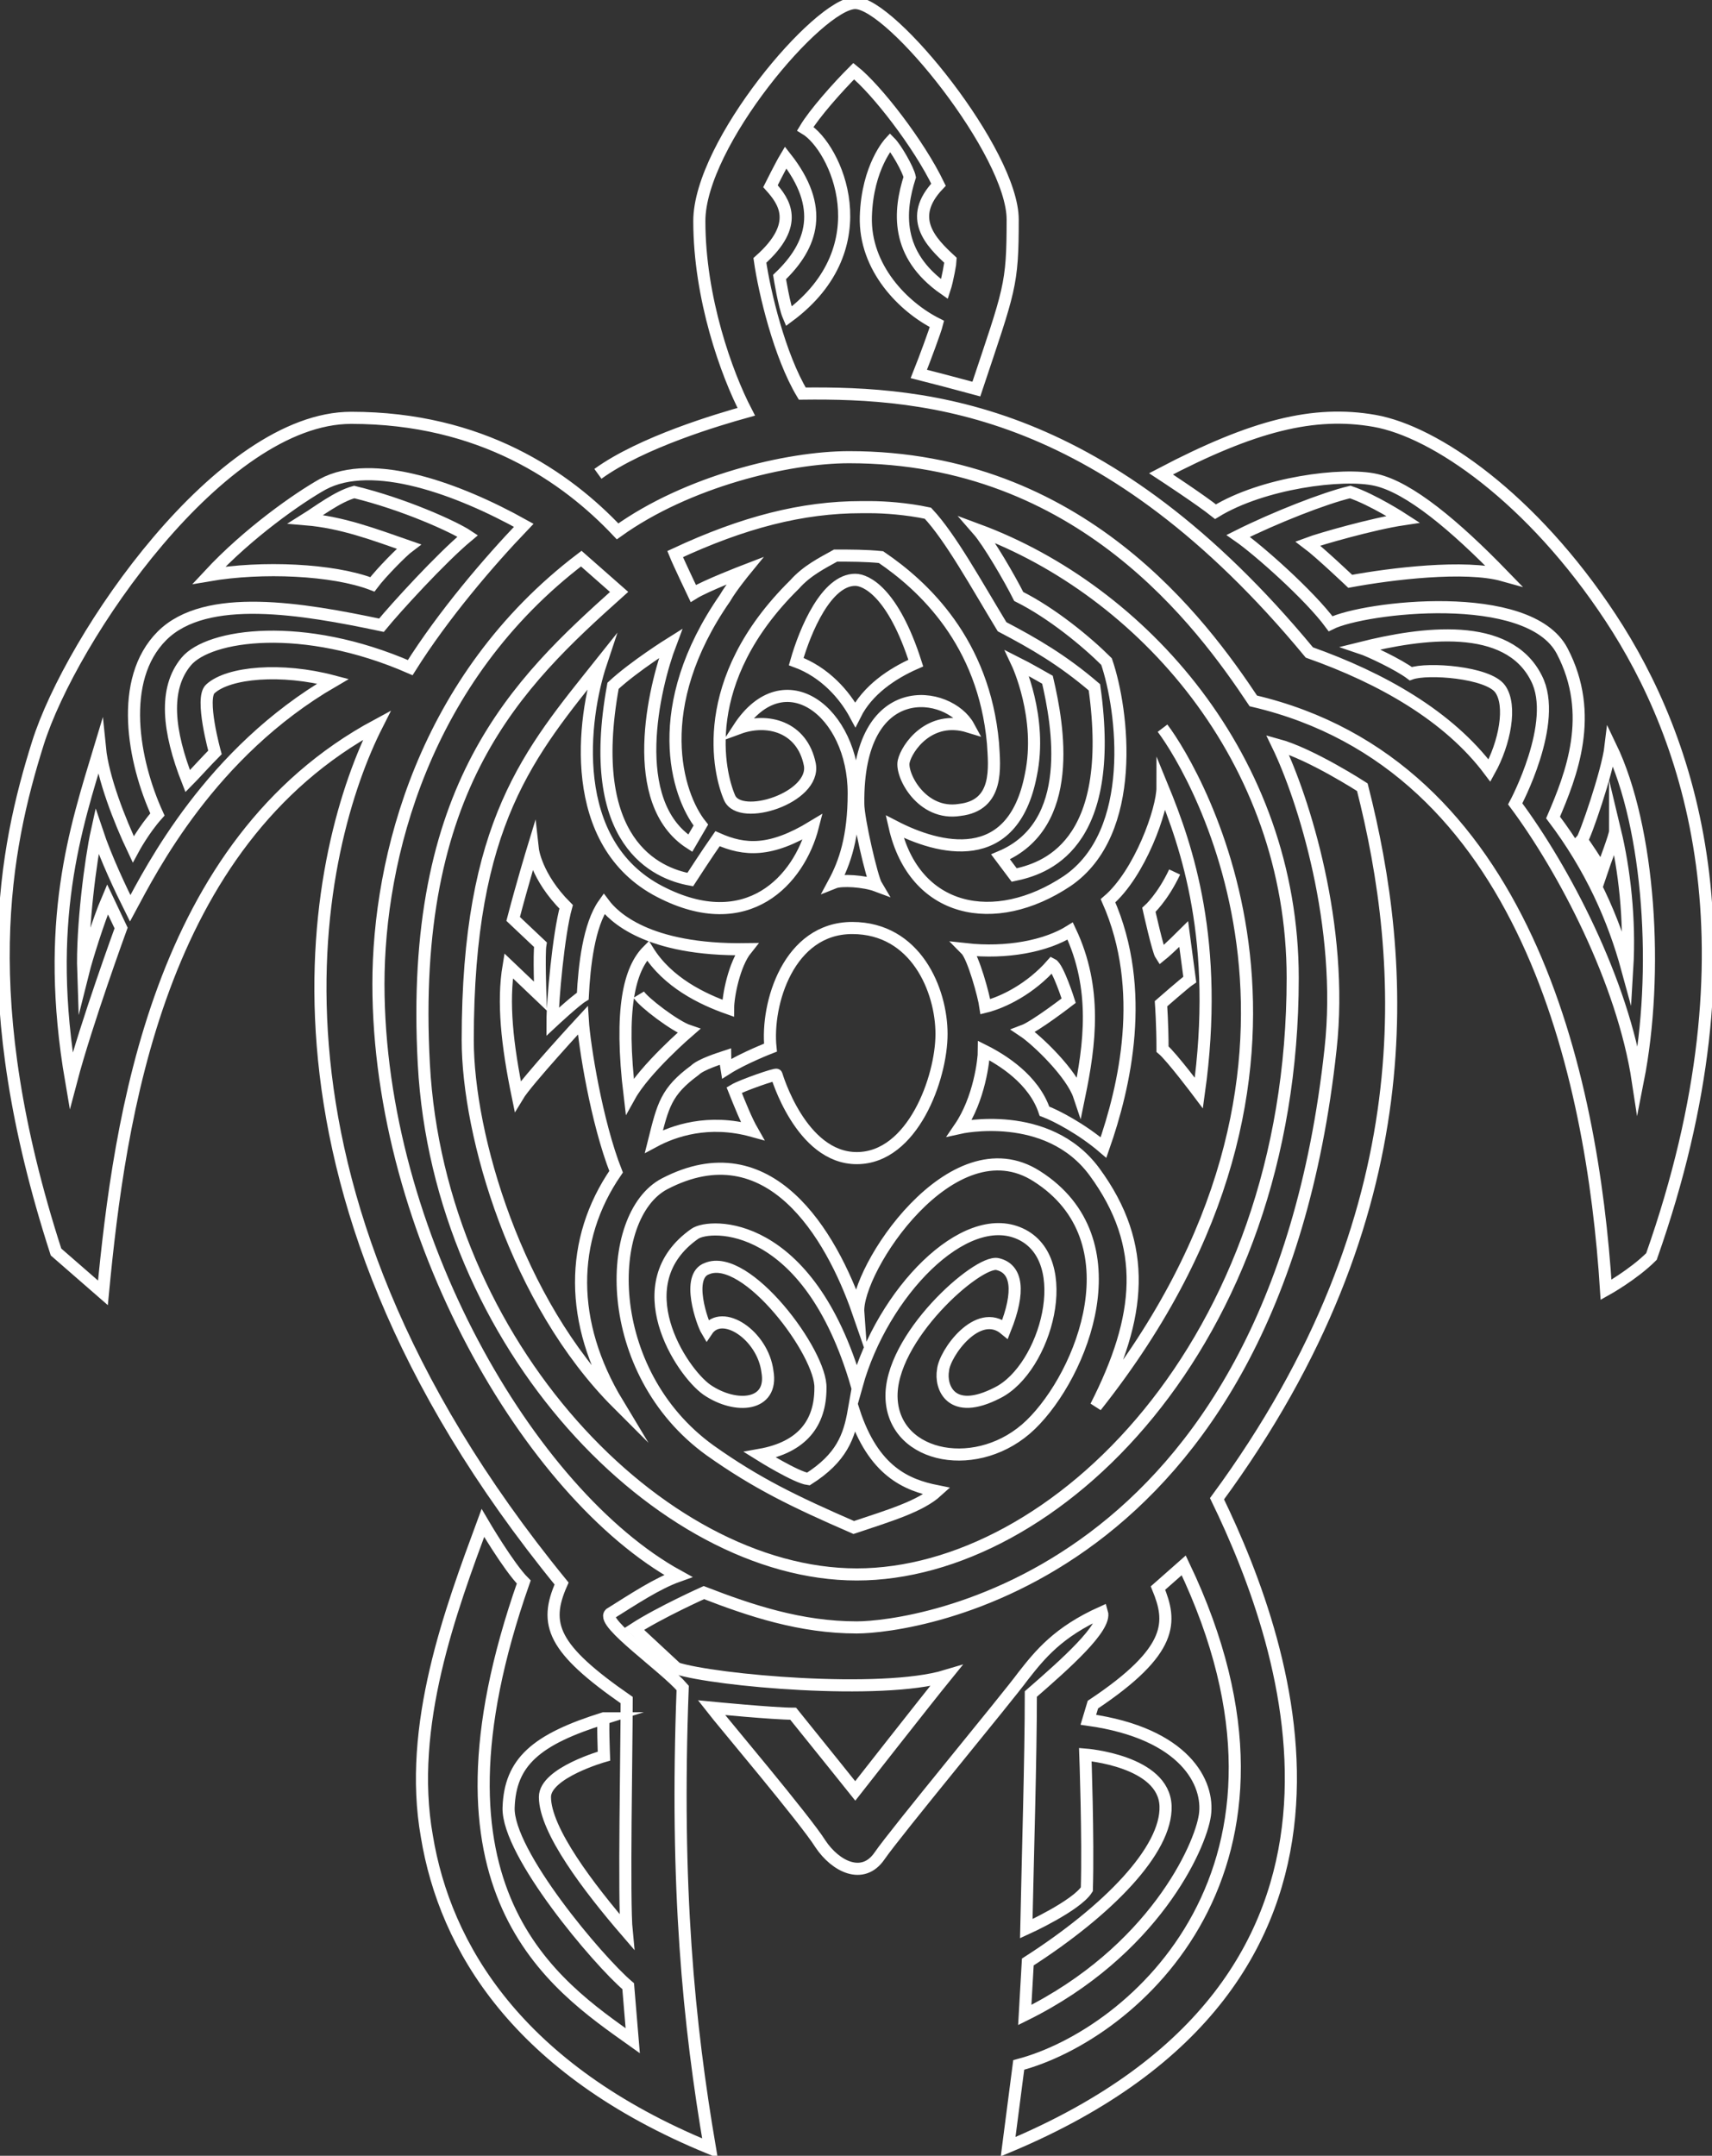
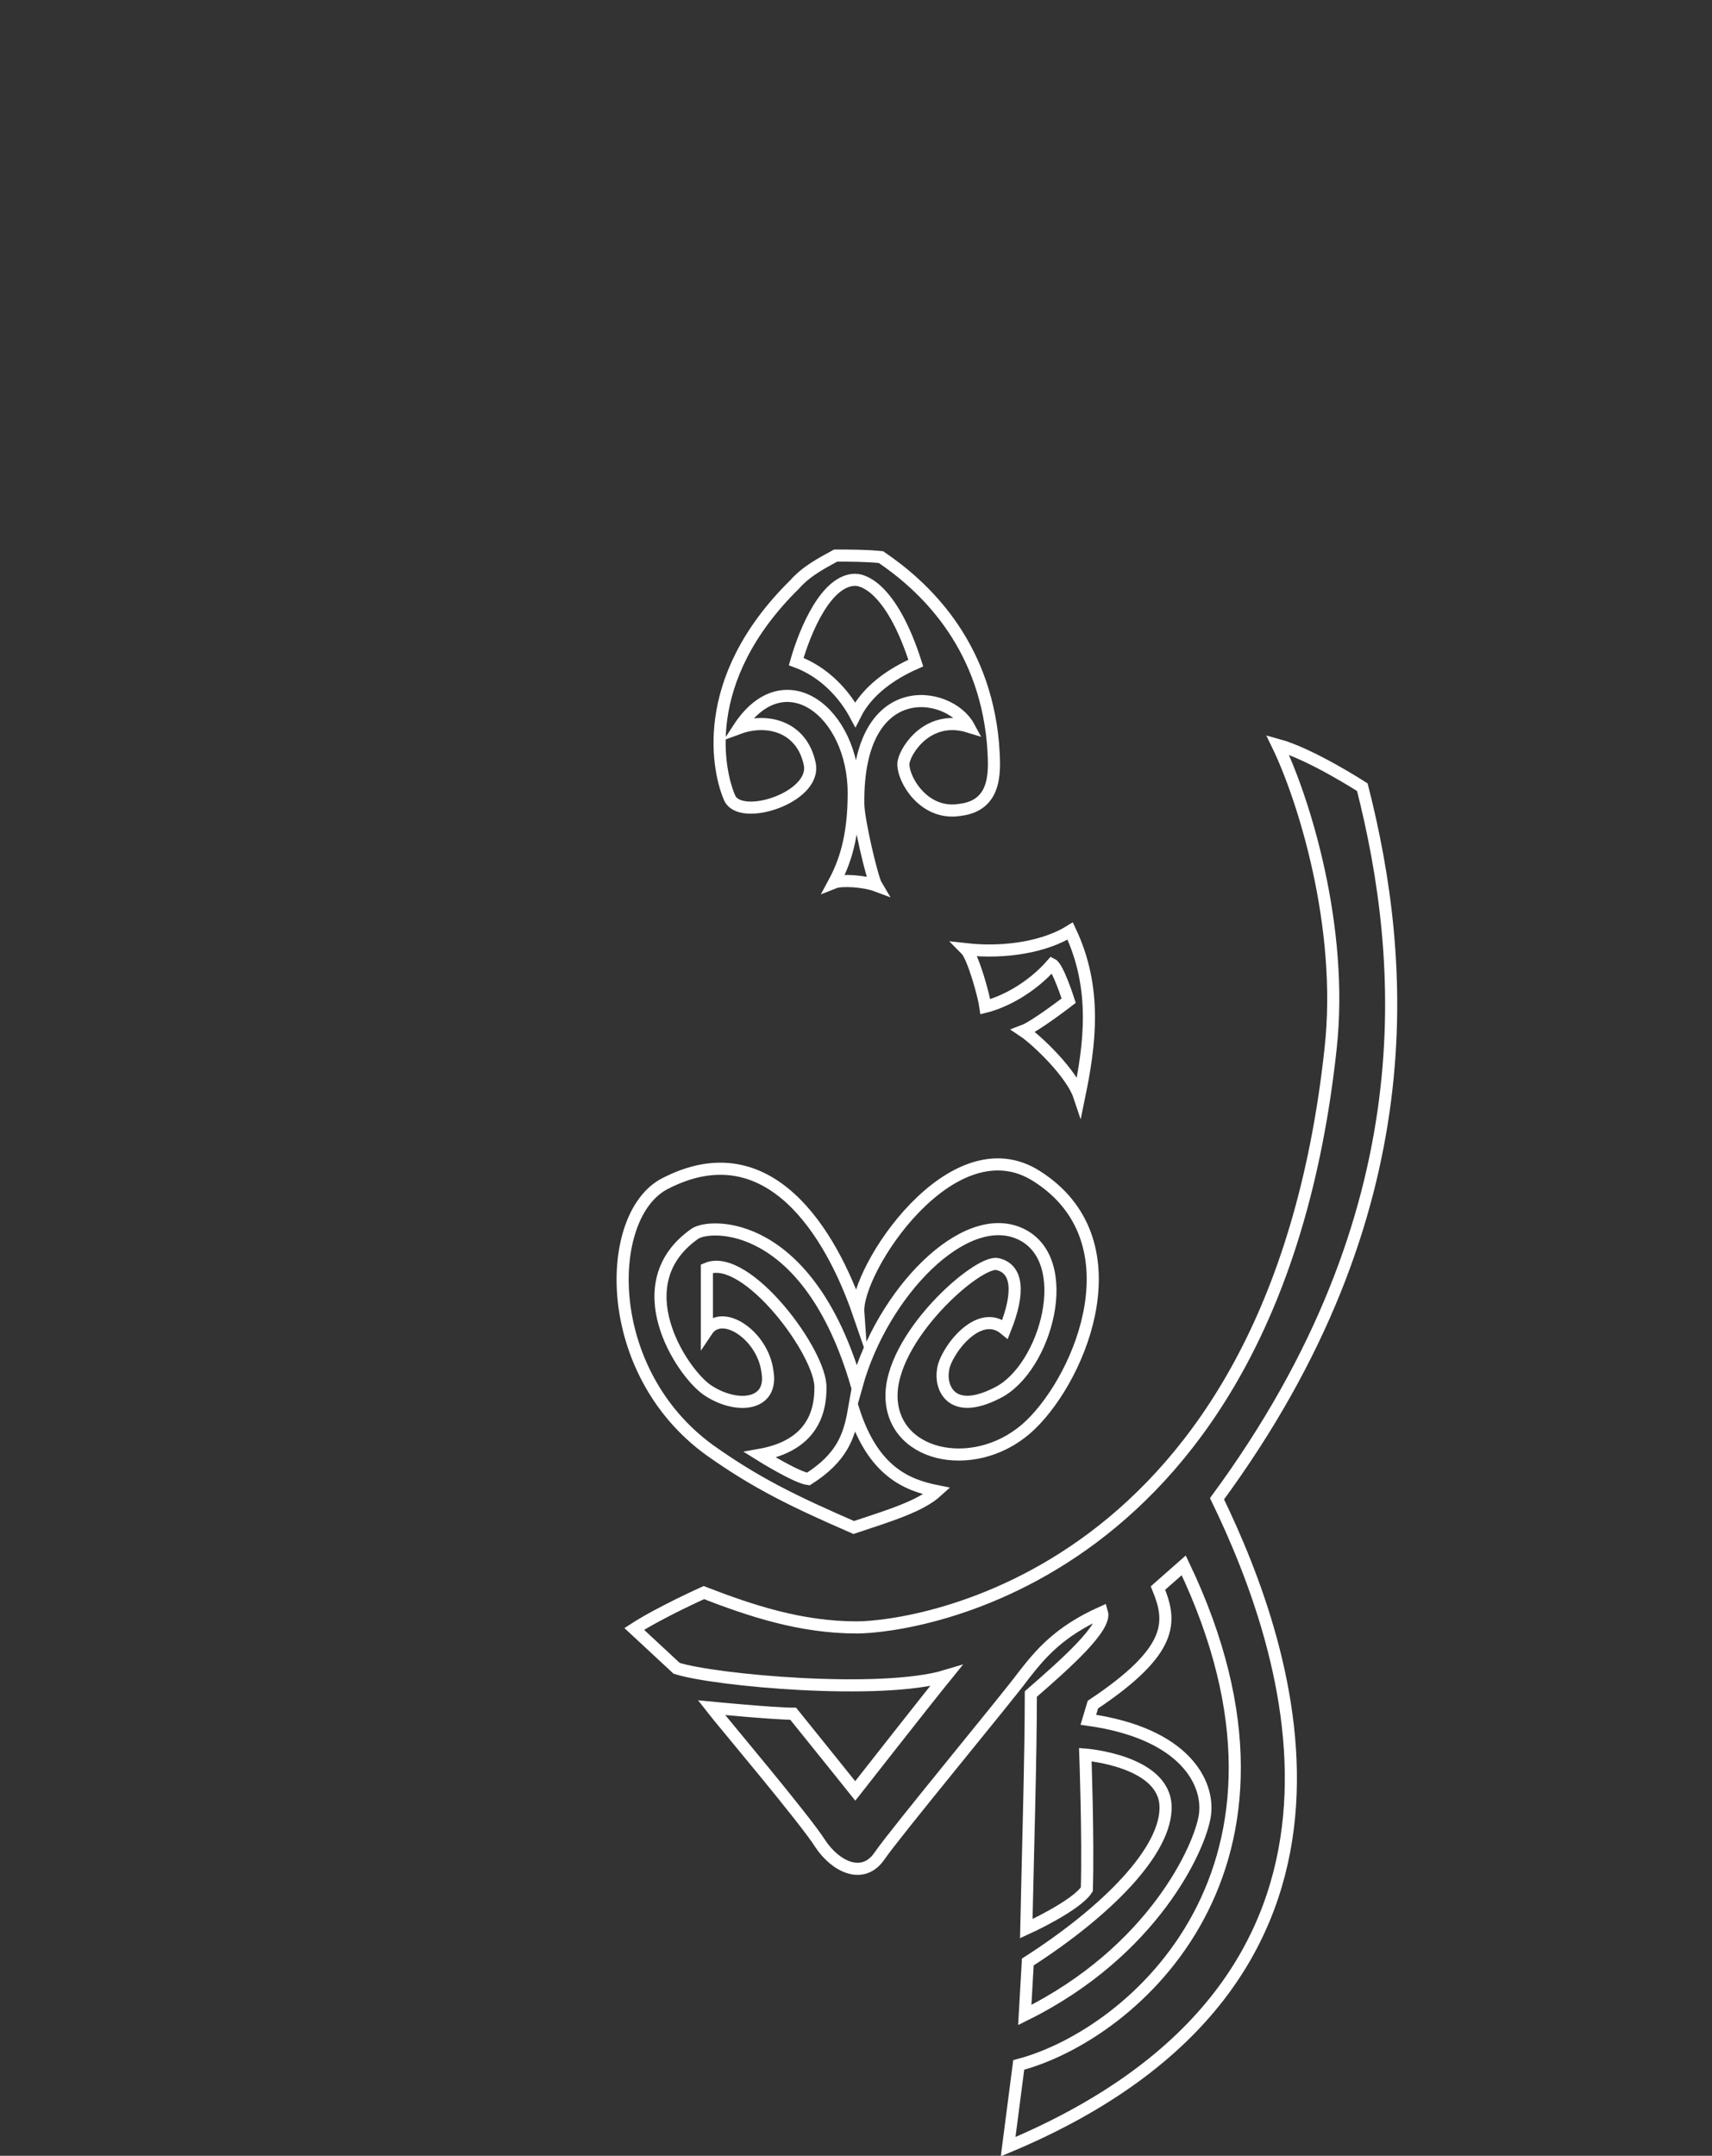
<svg xmlns="http://www.w3.org/2000/svg" version="1.1" id="レイヤー_1" x="0px" y="0px" viewBox="0 0 113.1 142.4" style="enable-background:new 0 0 113.1 142.4;" xml:space="preserve">
  <rect x="0" y="0" width="113.1" height="142.4" fill="#333333" stroke="none" />
  <style type="text/css">
	.st0{fill:none;stroke:#FFFFFF;stroke-width:0.8;stroke-miterlimit:10;}
</style>
  <g>
-     <path class="st0" d="M23.4,32.5c3.3,0.8,6.6,2.3,7.5,2.9c-1.8,1.5-4.8,4.8-5.7,5.9C20,40.2,13.6,39.1,10.7,42s-1.9,8.3-0.3,11.8   c-0.9,1-1.6,2.3-1.6,2.3c-0.9-1.9-2-4.7-2.2-6.7c-1.6,5.3-3.7,11.5-1.9,22C5.7,67.6,8,61.3,8,61.3l-0.9-1.9c-0.6,1.4-1.4,4-1.6,4.8   c-0.1-2.9,0.5-7.5,0.9-9.3C7,56.7,8,58.8,8.6,60C10,57.4,13.9,49.7,22,45c-3.4-0.9-6.9-0.6-8.1,0.5c-0.7,0.6,0.3,4.2,0.3,4.2   c-0.5,0.5-1.5,1.6-1.8,1.9c-1.3-3.3-1.6-6.1-0.1-7.9S20,41,27.1,44.1c2.2-3.5,5.2-7,7.5-9.4c-4.3-2.4-10-4.5-13.3-2.7   c-1.6,0.9-4.9,3.2-7.5,6c3.5-0.6,8.2-0.4,10.8,0.6c0.6-0.8,2-2.2,2.4-2.5c-2.3-0.8-4.4-1.6-6.8-1.8C21,33.8,22.3,32.8,23.4,32.5z" />
    <path class="st0" d="M52.5,38.6c-6.5,6.4-5,12.5-4.3,14.1s5.7,0,5.3-2.2c-0.5-2.5-2.8-3.1-4.7-2.4c3-4.6,7.6-1.1,7.6,4.3   c0,2.9-0.6,4.6-1.3,5.9c0.5-0.2,2-0.1,2.8,0.2c-0.3-0.5-1.2-4.4-1.2-5.4c-0.1-8.5,6-7.5,7.3-5.1c-2.6-0.8-4.1,1.4-4.3,2.3   s1.2,3.6,3.7,3.2c2.6-0.3,2.3-2.8,2.2-4.4C65,42.4,61,38.7,58.2,36.8c-1-0.1-2-0.1-3-0.1C54.3,37.2,53.3,37.7,52.5,38.6z" />
-     <path class="st0" d="M45.9,70.7c-1.9,1.4-2.1,2.3-2.7,4.7c1.3-0.7,3.6-1.5,6.5-0.7C49.3,74,48.9,73,48.5,72c0.5-0.3,2.8-1.1,2.8-1   c0,0,1.6,5.5,5.3,5.5s5.6-5.3,5.6-8.2s-1.7-7-5.9-7s-5.7,5-5.4,7.9c0,0-1.8,0.7-2.9,1.4c0,0-0.1-0.6-0.1-0.8   C47.6,69.9,46.3,70.3,45.9,70.7z" />
-     <path class="st0" d="M76.8,48.1C79,51,90.4,70.2,72.4,92.9c3-5.9,3.5-10.6-0.1-15.5c-3.1-4.2-8.9-2.9-8.9-2.9   c1.3-1.9,1.6-4.5,1.6-5.1c1.2,0.6,3.3,1.9,4,4c0.8,0.3,2.5,1.2,3.9,2.4c1.4-4,2.9-10.4,0.3-16.3c2.1-1.8,3.6-6,3.6-7.5   c1.6,3.9,3.8,10.2,2.4,20.2c0,0-1.8-2.4-2.4-2.9c0-1.6-0.1-3-0.1-3s1.6-1.4,1.9-1.6l-0.4-3c0,0-1,1-1.5,1.4c-0.2-0.3-0.8-3-0.8-3   s0.9-0.8,1.7-2.5" />
    <path class="st0" d="M63.8,62.7c0.5,0.5,1.2,3.1,1.3,3.8c1.2-0.3,3-1.2,4.4-2.8c0.4,0.2,1.1,2.4,1.1,2.4s-2.2,1.7-3,2   c0.9,0.6,3.2,2.8,3.7,4.3c0.7-3.4,1.2-7.1-0.6-10.9C69.1,62.5,66.5,63,63.8,62.7z" />
    <path class="st0" d="M56.5,38.3c0.7,0,2.5,0.8,4,5.5c-1.6,0.7-3.2,1.8-4,3.4c-0.7-1.3-2-2.8-3.9-3.5C53.2,41.6,54.6,38.3,56.5,38.3   z" />
-     <path class="st0" d="M42.2,65.7c0.3,0.5,2.4,2.1,3.3,2.4c0,0-2.9,2.5-3.9,4.3c-0.7-5.8,0-8.4,1.2-9.6c1.3,2.1,3.6,3.2,5.3,3.8   c0-0.8,0.4-2.9,1.2-3.9c-6.6,0.1-8.8-2.2-9.4-3c-1,1.4-1.3,4.1-1.4,6.1c-0.5,0.3-2,1.7-2,1.7c0-1.4,0.4-5.8,0.9-7.6   c-2-2-2.2-3.8-2.2-3.8s-0.7,2.3-1.3,4.6l1.8,1.7c-0.1,0.6,0,3.4,0,3.4l-2.1-2c-0.4,2.4-0.1,5.2,0.6,8.6c0.6-1,4.3-5,4.3-5   c0.1,1.6,0.9,6.7,2.2,10c-3.1,4.5-3.1,10,0.1,15.3c-6.7-6.7-9.9-17.7-9.9-24c0-14.4,4.1-19,8.8-24.9c-1.2,3.6-2.3,11.9,3.9,15.1   c5.8,3,9.2-0.8,10.1-4.3c-2.8,1.7-4.5,1.6-6.3,0.8c-0.7,1-1.8,2.7-1.8,2.7c-2.2-0.4-7-2.4-5.1-12.8c1.4-1.3,3.8-2.8,3.8-2.8   c-1.1,2.9-2.9,10.5,1.3,13.2l0.7-1.2c-1.6-2-3.4-7.8,1.6-15l0,0c0.4-0.7,1.3-1.8,1.3-1.8s-2.6,1-3.4,1.5c0,0-1-2.1-1.2-2.6   c4.5-2.1,8.4-3.1,12.3-3.1c0.2,0,0.4,0,0.6,0c0.9,0,2.4,0.1,3.8,0.4c1.5,1.6,3.2,4.7,4.9,7.5c2.1,1.1,4,2.2,6.1,4   c1.5,10.6-3.4,12-5.3,12.4l-0.9-1.2c5-2.1,3.8-8.7,3.1-11.7c0,0-1.4-0.8-2-1.1c0,0,1.7,3.6,0.9,7.4c-1.2,6.2-6.1,4.9-9,3.4   c1.3,5.7,6.6,6.8,11.4,3.6c4.7-3.2,3.7-11.3,2.6-14.5c-1.3-1.3-3.6-3.2-5.8-4.3c-0.6-1.2-2-3.6-2.7-4.4c10.8,4,20.8,15.1,20.8,29.6   c0,24.2-15.8,39.4-28.8,39.4S29,88.8,28,70.3c-1-18.4,6.2-25.2,12.9-31.2l-2.5-2.2C28,44.8,25,56.7,25,65c0,16.5,10,33.7,19.8,39.1   c-1.4,0.5-2.9,1.5-4.5,2.5c-0.6,0.6,3.6,3.5,4.8,4.9c-0.5,13.2,0.4,22.2,1.8,30.4c-12.7-5.2-17.5-13.3-18.7-20.6   c-1.3-7.3,1.6-15,3.7-20.7c0,0,1.7,2.9,2.7,3.9c-7.2,20.5,2,26.6,7.2,30.3c0,0-0.2-2.4-0.3-3.6c-2-1.7-8-8.8-7.9-11.8   s1.8-4.5,6.3-5.9c-0.1,0,0,2.5,0,2.5s-3.9,1.1-3.9,2.7c0,2.2,2.9,6,5.4,8.9c-0.2-2,0-12.2,0-15.3c-4.9-3.4-5.5-5-4.3-7.7   C15.2,77.8,21,55.6,24.9,47.9c-14.5,7.8-17,26-18.1,37.5l-3.1-2.7C-1.7,66,0.3,56.1,2.5,49.1s12.1-21.5,20.7-21.5   s14.2,3.9,17.6,7.5c4.6-3.3,11.2-4.9,15.3-4.9c15.3,0,23.3,11,26.7,16.1c18,4.2,22.4,24.8,23.3,38.9c0,0,1.8-1,3-2.2   c7.3-20.7,2.5-34.3-2.7-42.2s-11.6-12.3-15.6-13s-8,0.3-14.1,3.5c0,0,2.6,1.7,3.6,2.5c3.1-1.9,8.4-2.6,10.6-2.1   c2.2,0.5,5.2,3,8.4,6.3c-2.5-0.7-7.4-0.1-10.1,0.4c0,0-2-1.9-2.8-2.5c0.8-0.3,4.3-1.3,6.3-1.6c0,0-2-1.3-3.5-1.8   c-1.7,0.4-5,1.7-7.4,2.9c1.3,0.9,4.7,3.9,6.1,5.8c2.2-1.1,13.1-2.4,15.3,1.8s0.6,8.2-0.6,11c2.5,3.3,4,6.7,4.9,10   c0.2-3.3-0.2-6.6-0.8-9.1c0,0.3-0.7,2.1-0.9,2.7c-0.1-0.4-1.3-2.1-1.3-2.1c0.2-0.2,1.7-4.5,1.9-6.2c2.6,5.4,3.2,15,1.8,22.1   c-1-6.6-4.9-14-8.1-18.3c0,0,2.9-5.4,1.4-8.3c-1.9-3.8-7.6-3-11.6-2c0.6,0.2,2.5,1.1,3.3,1.7c1.1-0.4,5.1-0.1,5.9,1   s0.3,3.6-0.7,5.4c-2.7-3.6-7.1-6.1-11.9-7.8C73.1,26.9,61.3,25.9,53,26c-1.5-2.5-2.5-6.7-2.8-8.8c2.7-2.4,1.6-3.9,0.7-4.9   c0,0,0.7-1.4,1-1.9c2.6,3.3,1.8,5.8-0.4,7.9c0,0,0.3,1.9,0.6,2.6c6.2-4.6,3.1-11.2,1.1-12.4c0.6-1,2.1-2.7,3.2-3.8   c1.5,1.2,4.3,4.8,5.6,7.5c-2.1,2.2-0.5,3.8,0.8,5c0,0.1-0.2,1.3-0.4,1.9c-3.3-2.3-3-5.2-2.3-7.4c-0.1-0.5-0.9-1.9-1.3-2.3   c0,0-1.5,1.6-1.6,4.9c-0.1,3.4,2.5,6,4.7,7.1c-0.1,0.4-0.8,2.3-1.2,3.3c0.8,0.2,2.7,0.7,3.8,1c2.2-6.6,2.4-6.8,2.4-11.2   s-8-14.3-10.4-14.3S46.2,9.5,46.2,14.6s1.8,10.1,3.1,12.6c-1.8,0.5-6.9,2-9.8,4.1" />
-     <path class="st0" d="M46.7,87.9c1-1.5,3.7,0.3,4,2.7c0.4,2.3-2.1,2.5-4,1.2c-1.7-1.2-5.5-7-0.8-10.3c1-0.7,7.5-1,10.7,10   c1.7-6.1,7.1-11.7,10.8-10c3.7,1.7,1.7,8.9-1.5,10.5c-3.1,1.6-3.8-0.4-3.6-1.5c0.1-1.1,2.3-4.2,4.1-2.7c1-2.5,0.8-4-0.5-4.3   s-7.2,4.9-7,8.9s5.8,5,9.2,1.7s7-12.2,0.4-16.4c-5.6-3.6-12,6.2-11.8,9c-1.8-5.2-5.9-12.1-12.8-8.5c-4,2.1-4.2,12.4,3,17.6   c3.1,2.2,5.6,3.4,9.5,5.1c2.4-0.8,4.4-1.4,5.5-2.4c-2-0.4-4.2-1.3-5.5-5.3c-0.3,1.7-0.8,3.1-3,4.5c-0.8-0.1-3.2-1.6-3.2-1.6   c2.8-0.5,4-2.1,4-4.4c0.1-2.3-4.9-9-7.5-7.9C45.3,84.3,46.4,87.4,46.7,87.9z" />
+     <path class="st0" d="M46.7,87.9c1-1.5,3.7,0.3,4,2.7c0.4,2.3-2.1,2.5-4,1.2c-1.7-1.2-5.5-7-0.8-10.3c1-0.7,7.5-1,10.7,10   c1.7-6.1,7.1-11.7,10.8-10c3.7,1.7,1.7,8.9-1.5,10.5c-3.1,1.6-3.8-0.4-3.6-1.5c0.1-1.1,2.3-4.2,4.1-2.7c1-2.5,0.8-4-0.5-4.3   s-7.2,4.9-7,8.9s5.8,5,9.2,1.7s7-12.2,0.4-16.4c-5.6-3.6-12,6.2-11.8,9c-1.8-5.2-5.9-12.1-12.8-8.5c-4,2.1-4.2,12.4,3,17.6   c3.1,2.2,5.6,3.4,9.5,5.1c2.4-0.8,4.4-1.4,5.5-2.4c-2-0.4-4.2-1.3-5.5-5.3c-0.3,1.7-0.8,3.1-3,4.5c-0.8-0.1-3.2-1.6-3.2-1.6   c2.8-0.5,4-2.1,4-4.4c0.1-2.3-4.9-9-7.5-7.9z" />
    <path class="st0" d="M46.5,105.2c3.1,1.2,6.4,2.3,10.1,2.3c3.7,0,27.5-3.1,31.3-38.2c0.9-8.1-1.8-16.6-3.5-20.1   C86.6,49.8,90,52,90,52c2.9,11.4,4.3,28.1-9.6,47c4.8,9.9,12.5,31.8-13.8,42.8c0.7-5.4,0.7-5.4,0.7-5.4c7.6-2,20.4-13.1,10.9-33   l-1.7,1.5c0.9,2.2,1.1,4.1-4.3,7.7l-0.3,1c6.4,0.9,8,4.2,7.7,6.3s-3.4,9-11.9,13.2l0.2-3.5c5.3-3.4,9.2-7.4,9.1-10.3   c-0.1-3-5.3-3.4-5.3-3.4s0.2,5.5,0.1,8.9c-0.7,1.1-4,2.6-4,2.6c0.1-4.8,0.3-11.3,0.3-15.5c2.3-2,5-4.4,4.7-5.4   c-2.9,1.3-4.1,2.8-5.2,4.2c-1.1,1.5-8.4,10.3-9.5,11.9s-2.9,0.7-3.9-0.8c-1-1.6-6.5-8.1-7.2-9c0,0,4.1,0.4,5.4,0.4   c1.7,2.1,4.1,5.1,4.1,5.1s4.7-6,6-7.6c-4.3,1.3-15.3,0.3-17.8-0.5l-2.8-2.6C43.6,106.5,46.5,105.2,46.5,105.2z" />
  </g>
</svg>